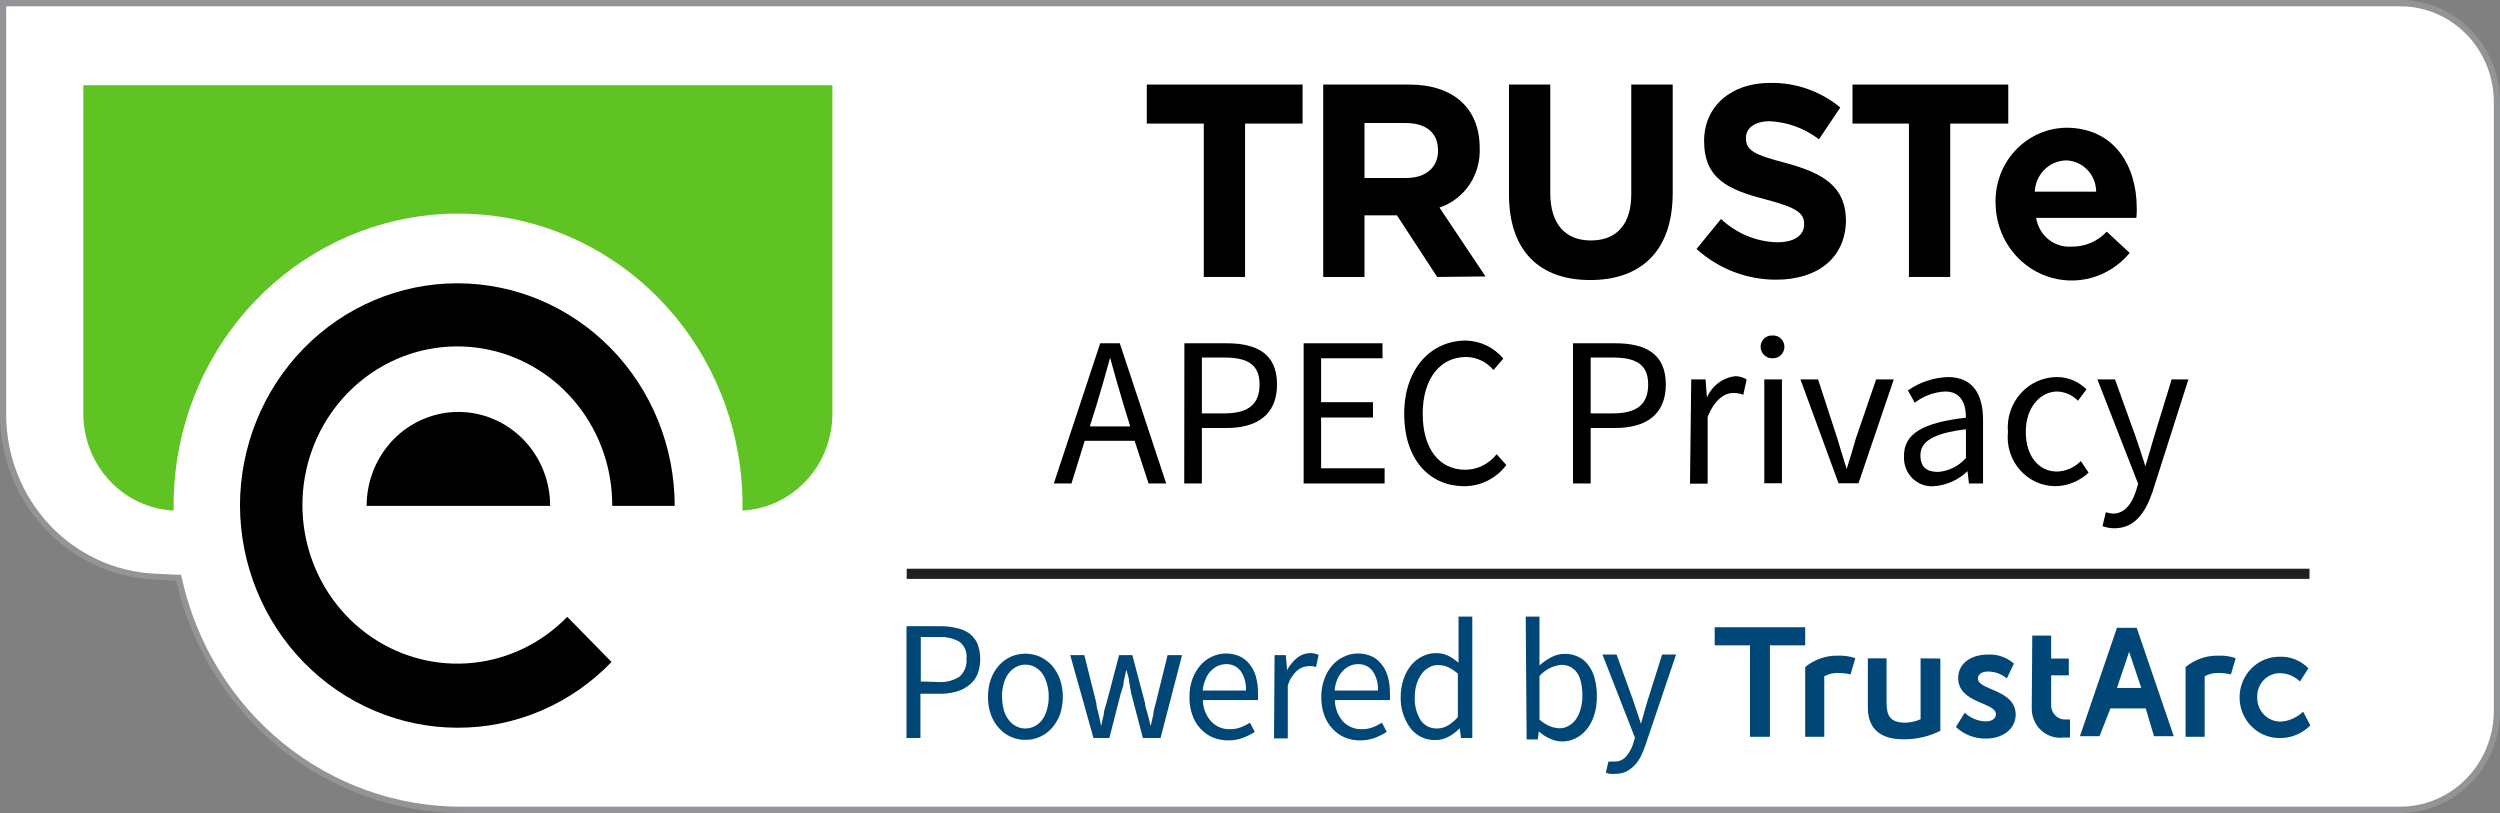
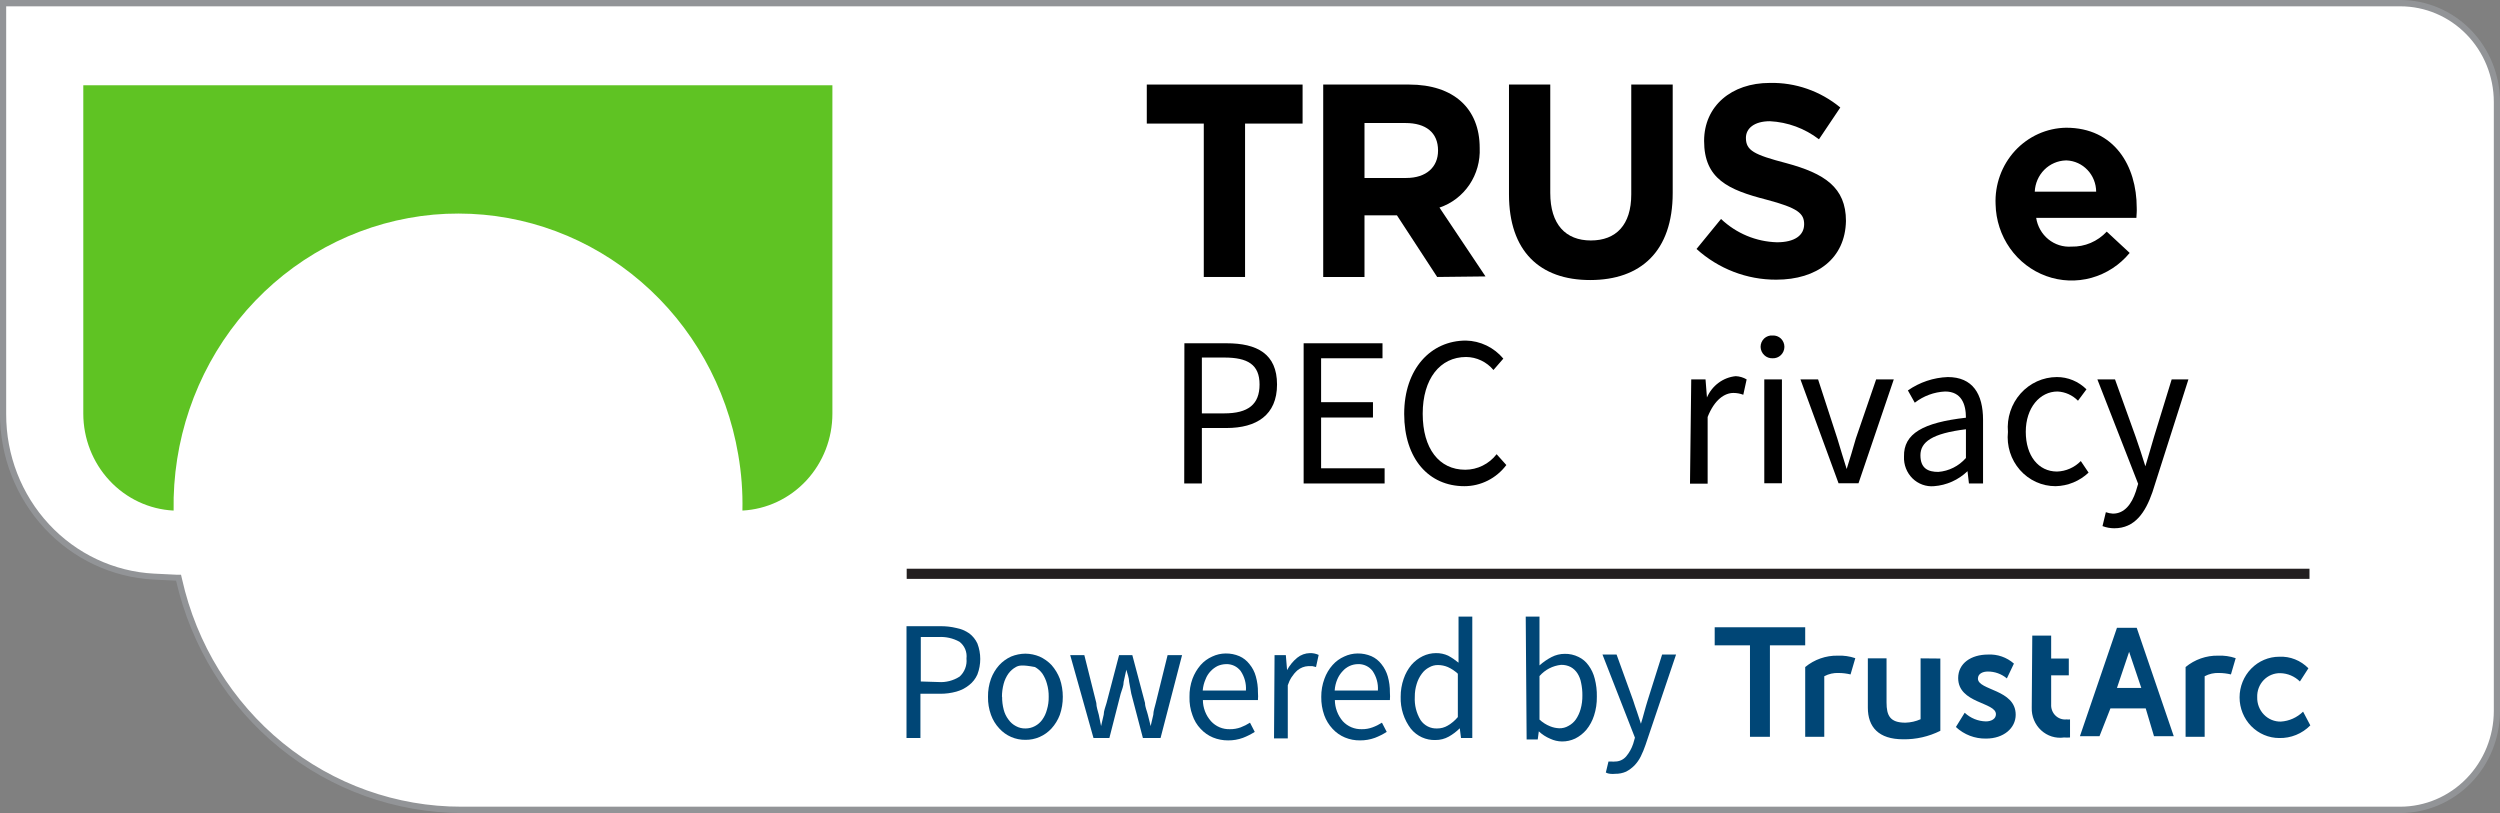
<svg xmlns="http://www.w3.org/2000/svg" width="123" height="40" viewBox="0 0 123 40" fill="none">
  <rect x="0" y="0" width="123" height="40" fill="#808080" stroke="none" />
  <g clip-path="url(#clip0_2835_44198)">
    <g clip-path="url(#clip1_2835_44198)">
      <path d="M22.751 39.849C19.519 39.863 16.378 38.75 13.844 36.694C11.311 34.637 9.536 31.759 8.811 28.533V28.418L7.596 28.356C5.592 28.253 3.704 27.365 2.322 25.876C0.941 24.386 0.171 22.41 0.174 20.356V0.151H118.096C119.354 0.153 120.561 0.666 121.451 1.578C122.341 2.489 122.842 3.725 122.844 5.013V34.978C122.842 36.267 122.341 37.504 121.451 38.416C120.562 39.329 119.355 39.844 118.096 39.849H22.751Z" fill="white" />
      <path d="M118.096 0.311C119.314 0.311 120.483 0.806 121.346 1.688C122.208 2.569 122.694 3.765 122.696 5.013V34.978C122.694 36.227 122.208 37.423 121.346 38.306C120.484 39.189 119.315 39.687 118.096 39.689H22.699C19.509 39.693 16.413 38.588 13.916 36.555C11.42 34.522 9.672 31.681 8.958 28.498L8.906 28.276H8.68L7.578 28.222C5.613 28.122 3.761 27.25 2.407 25.789C1.052 24.328 0.299 22.388 0.304 20.373V0.311H118.096ZM118.096 0H1.13105e-07V20.373C-0 22.465 0.784 24.476 2.191 25.991C3.599 27.507 5.521 28.411 7.561 28.516L8.663 28.569C9.408 31.817 11.201 34.713 13.753 36.788C16.305 38.862 19.467 39.994 22.725 40H118.096C118.74 40 119.377 39.87 119.972 39.618C120.567 39.365 121.108 38.995 121.564 38.529C122.019 38.063 122.38 37.509 122.627 36.9C122.873 36.29 123 35.637 123 34.978V5.013C122.998 3.683 122.48 2.408 121.56 1.468C120.641 0.528 119.395 -2.08385e-06 118.096 0V0Z" fill="#929497" />
      <path d="M4.098 4.196V20.347C4.098 21.574 4.56 22.755 5.388 23.643C6.215 24.532 7.344 25.061 8.542 25.12C8.482 21.706 9.612 18.382 11.729 15.745C13.847 13.107 16.813 11.329 20.096 10.729C20.912 10.578 21.74 10.504 22.569 10.507C25.856 10.511 29.036 11.701 31.55 13.868C34.065 16.035 35.754 19.04 36.319 22.356C36.478 23.268 36.548 24.194 36.527 25.12C37.722 25.058 38.849 24.528 39.673 23.64C40.497 22.751 40.956 21.572 40.954 20.347V4.196H4.098Z" fill="#5FC323" />
-       <path d="M18.039 24.889C18.039 24.282 18.156 23.681 18.383 23.12C18.61 22.559 18.942 22.05 19.361 21.62C19.78 21.191 20.278 20.851 20.826 20.619C21.373 20.386 21.96 20.267 22.553 20.267C23.146 20.267 23.733 20.386 24.28 20.619C24.828 20.851 25.325 21.191 25.745 21.62C26.164 22.05 26.496 22.559 26.723 23.12C26.95 23.681 27.067 24.282 27.067 24.889H18.039ZM11.807 24.889C11.823 27.785 12.956 30.557 14.959 32.602C16.962 34.646 19.673 35.797 22.501 35.804C23.912 35.809 25.31 35.526 26.613 34.97C27.916 34.415 29.097 33.598 30.087 32.569L27.909 30.347C26.664 31.63 25.023 32.431 23.266 32.612C21.509 32.794 19.744 32.345 18.275 31.342C16.805 30.339 15.721 28.845 15.208 27.114C14.695 25.383 14.785 23.524 15.462 21.854C16.14 20.184 17.363 18.806 18.922 17.957C20.481 17.108 22.28 16.839 24.011 17.198C25.742 17.556 27.298 18.519 28.413 19.922C29.527 21.325 30.131 23.08 30.122 24.889H33.195C33.195 21.985 32.068 19.199 30.063 17.145C28.057 15.092 25.337 13.938 22.501 13.938C19.665 13.938 16.944 15.092 14.939 17.145C12.933 19.199 11.807 21.985 11.807 24.889Z" fill="black" />
      <path d="M44.6 30.809H46.249C46.52 30.805 46.792 30.834 47.056 30.898C47.283 30.941 47.499 31.032 47.69 31.164C47.861 31.294 47.998 31.465 48.089 31.662C48.275 32.151 48.275 32.693 48.089 33.182C47.998 33.389 47.858 33.57 47.681 33.707C47.496 33.856 47.283 33.964 47.056 34.027C46.793 34.1 46.522 34.136 46.249 34.133H45.285V36.311H44.6V30.809ZM46.171 33.556C46.537 33.582 46.901 33.488 47.212 33.289C47.334 33.179 47.428 33.041 47.487 32.886C47.546 32.732 47.568 32.565 47.551 32.4C47.57 32.243 47.548 32.084 47.487 31.938C47.426 31.793 47.328 31.667 47.204 31.573C46.887 31.399 46.529 31.319 46.171 31.342H45.303V33.529L46.171 33.556Z" fill="#004676" />
-       <path d="M48.61 34.284C48.605 33.981 48.655 33.68 48.757 33.395C48.85 33.145 48.988 32.916 49.165 32.72C49.33 32.543 49.528 32.401 49.747 32.302C49.971 32.21 50.209 32.162 50.45 32.16C50.688 32.162 50.924 32.21 51.145 32.302C51.366 32.401 51.566 32.543 51.735 32.72C51.909 32.918 52.047 33.147 52.143 33.395C52.241 33.681 52.291 33.982 52.29 34.284C52.292 34.587 52.242 34.888 52.143 35.173C52.049 35.42 51.911 35.646 51.735 35.84C51.57 36.019 51.371 36.162 51.15 36.258C50.929 36.355 50.69 36.403 50.45 36.4C50.209 36.403 49.969 36.355 49.747 36.258C49.526 36.162 49.328 36.02 49.165 35.84C48.986 35.649 48.847 35.422 48.757 35.173C48.654 34.889 48.604 34.588 48.61 34.284ZM49.304 34.284C49.302 34.498 49.328 34.71 49.382 34.916C49.427 35.093 49.506 35.26 49.617 35.404C49.712 35.539 49.837 35.649 49.981 35.724C50.125 35.804 50.287 35.844 50.45 35.84C50.613 35.842 50.774 35.802 50.919 35.724C51.063 35.649 51.188 35.539 51.283 35.404C51.388 35.257 51.464 35.091 51.509 34.916C51.571 34.711 51.6 34.498 51.596 34.284C51.6 34.065 51.571 33.846 51.509 33.636C51.461 33.458 51.384 33.29 51.283 33.138C51.186 33.005 51.061 32.896 50.919 32.818C50.774 32.74 50.613 32.7 50.45 32.702C50.287 32.698 50.125 32.738 49.981 32.818C49.839 32.896 49.715 33.005 49.617 33.138C49.51 33.288 49.43 33.456 49.382 33.636C49.325 33.847 49.296 34.065 49.296 34.284H49.304Z" fill="#004676" />
+       <path d="M48.61 34.284C48.605 33.981 48.655 33.68 48.757 33.395C48.85 33.145 48.988 32.916 49.165 32.72C49.33 32.543 49.528 32.401 49.747 32.302C49.971 32.21 50.209 32.162 50.45 32.16C50.688 32.162 50.924 32.21 51.145 32.302C51.366 32.401 51.566 32.543 51.735 32.72C51.909 32.918 52.047 33.147 52.143 33.395C52.241 33.681 52.291 33.982 52.29 34.284C52.292 34.587 52.242 34.888 52.143 35.173C52.049 35.42 51.911 35.646 51.735 35.84C51.57 36.019 51.371 36.162 51.15 36.258C50.929 36.355 50.69 36.403 50.45 36.4C50.209 36.403 49.969 36.355 49.747 36.258C49.526 36.162 49.328 36.02 49.165 35.84C48.986 35.649 48.847 35.422 48.757 35.173C48.654 34.889 48.604 34.588 48.61 34.284ZM49.304 34.284C49.302 34.498 49.328 34.71 49.382 34.916C49.427 35.093 49.506 35.26 49.617 35.404C49.712 35.539 49.837 35.649 49.981 35.724C50.125 35.804 50.287 35.844 50.45 35.84C50.613 35.842 50.774 35.802 50.919 35.724C51.063 35.649 51.188 35.539 51.283 35.404C51.388 35.257 51.464 35.091 51.509 34.916C51.571 34.711 51.6 34.498 51.596 34.284C51.6 34.065 51.571 33.846 51.509 33.636C51.461 33.458 51.384 33.29 51.283 33.138C51.186 33.005 51.061 32.896 50.919 32.818C50.287 32.698 50.125 32.738 49.981 32.818C49.839 32.896 49.715 33.005 49.617 33.138C49.51 33.288 49.43 33.456 49.382 33.636C49.325 33.847 49.296 34.065 49.296 34.284H49.304Z" fill="#004676" />
      <path d="M52.654 32.231H53.349L53.939 34.587C53.939 34.782 54.017 34.978 54.06 35.164C54.104 35.351 54.13 35.529 54.173 35.724L54.304 35.156C54.304 34.969 54.39 34.782 54.442 34.587L55.059 32.231H55.71L56.335 34.587C56.335 34.782 56.43 34.978 56.474 35.164C56.517 35.351 56.569 35.529 56.612 35.724C56.659 35.529 56.702 35.342 56.743 35.164C56.743 34.978 56.821 34.782 56.864 34.587L57.446 32.231H58.158L57.099 36.311H56.231L55.658 34.124L55.553 33.547C55.553 33.351 55.467 33.156 55.415 32.951L55.284 33.547C55.284 33.742 55.198 33.938 55.137 34.133L54.581 36.311H53.8L52.654 32.231Z" fill="#004676" />
      <path d="M58.523 34.284C58.517 33.981 58.567 33.68 58.67 33.396C58.763 33.148 58.898 32.919 59.07 32.72C59.229 32.54 59.424 32.398 59.642 32.302C59.849 32.204 60.074 32.152 60.302 32.151C60.535 32.147 60.765 32.193 60.979 32.284C61.173 32.37 61.344 32.505 61.474 32.675C61.62 32.851 61.727 33.057 61.787 33.28C61.859 33.534 61.894 33.798 61.891 34.062C61.901 34.189 61.901 34.317 61.891 34.444H59.182C59.185 34.83 59.328 35.2 59.582 35.484C59.7 35.614 59.845 35.715 60.005 35.783C60.165 35.85 60.337 35.882 60.511 35.876C60.691 35.879 60.87 35.848 61.04 35.787C61.201 35.726 61.355 35.648 61.5 35.556L61.734 36.009C61.55 36.126 61.356 36.224 61.153 36.302C60.919 36.388 60.672 36.43 60.424 36.427C60.168 36.429 59.915 36.381 59.677 36.284C59.447 36.188 59.24 36.043 59.07 35.858C58.89 35.669 58.753 35.441 58.67 35.191C58.563 34.902 58.513 34.594 58.523 34.284ZM61.3 33.973C61.323 33.632 61.231 33.294 61.04 33.013C60.955 32.903 60.845 32.814 60.72 32.755C60.594 32.697 60.457 32.669 60.32 32.675C60.179 32.678 60.041 32.709 59.912 32.764C59.782 32.828 59.664 32.915 59.564 33.022C59.454 33.136 59.368 33.272 59.313 33.422C59.236 33.596 59.189 33.783 59.174 33.973H61.3Z" fill="#004676" />
      <path d="M62.708 32.231H63.263L63.324 32.969C63.449 32.736 63.617 32.531 63.819 32.364C63.999 32.217 64.222 32.136 64.452 32.133C64.599 32.129 64.745 32.16 64.878 32.222L64.748 32.818L64.565 32.773H64.366C64.172 32.783 63.987 32.854 63.836 32.978C63.615 33.175 63.45 33.43 63.359 33.715V36.329H62.682L62.708 32.231Z" fill="#004676" />
      <path d="M65.006 34.284C65.004 33.981 65.057 33.679 65.162 33.396C65.252 33.146 65.387 32.917 65.562 32.72C65.721 32.54 65.917 32.398 66.135 32.302C66.341 32.204 66.567 32.152 66.794 32.151C67.027 32.147 67.257 32.193 67.472 32.284C67.666 32.37 67.836 32.505 67.966 32.675C68.109 32.853 68.216 33.059 68.279 33.28C68.351 33.534 68.386 33.798 68.383 34.062C68.393 34.189 68.393 34.317 68.383 34.444H65.675C65.679 34.828 65.818 35.197 66.065 35.484C66.186 35.614 66.331 35.716 66.493 35.783C66.655 35.85 66.828 35.882 67.003 35.876C67.18 35.879 67.357 35.849 67.524 35.787C67.688 35.728 67.845 35.65 67.992 35.556L68.227 36.009C68.043 36.126 67.848 36.224 67.645 36.302C67.411 36.387 67.164 36.429 66.916 36.427C66.66 36.431 66.406 36.383 66.169 36.284C65.939 36.188 65.732 36.043 65.562 35.858C65.383 35.666 65.244 35.44 65.154 35.191C65.051 34.901 65.001 34.593 65.006 34.284ZM67.793 33.973C67.815 33.632 67.723 33.294 67.532 33.013C67.447 32.903 67.337 32.814 67.212 32.755C67.087 32.697 66.949 32.669 66.812 32.675C66.669 32.676 66.528 32.708 66.398 32.767C66.268 32.827 66.152 32.914 66.057 33.022C65.947 33.138 65.858 33.274 65.796 33.422C65.722 33.597 65.678 33.783 65.666 33.973H67.793Z" fill="#004676" />
      <path d="M68.913 34.284C68.911 33.981 68.961 33.681 69.061 33.395C69.146 33.145 69.275 32.913 69.443 32.711C69.598 32.532 69.787 32.387 69.998 32.284C70.202 32.185 70.424 32.134 70.649 32.133C70.855 32.13 71.06 32.172 71.248 32.258C71.429 32.356 71.601 32.473 71.76 32.604V31.911V30.338H72.437V36.311H71.882L71.821 35.831C71.661 35.992 71.48 36.129 71.283 36.24C71.081 36.353 70.854 36.411 70.623 36.409C70.394 36.417 70.167 36.371 69.958 36.276C69.749 36.18 69.564 36.037 69.417 35.858C69.075 35.41 68.896 34.853 68.913 34.284ZM69.608 34.284C69.585 34.688 69.685 35.088 69.894 35.431C69.985 35.565 70.108 35.672 70.25 35.743C70.393 35.815 70.551 35.848 70.71 35.84C70.893 35.842 71.073 35.792 71.231 35.698C71.418 35.589 71.585 35.447 71.726 35.28V33.147C71.579 33.01 71.412 32.899 71.231 32.818C71.079 32.754 70.917 32.721 70.753 32.72C70.598 32.717 70.446 32.757 70.311 32.836C70.166 32.911 70.041 33.021 69.946 33.156C69.838 33.303 69.756 33.468 69.703 33.644C69.639 33.848 69.606 34.061 69.608 34.276V34.284Z" fill="#004676" />
      <path d="M75.066 30.338H75.743V32V32.738C75.923 32.577 76.121 32.439 76.334 32.329C76.535 32.224 76.758 32.169 76.985 32.169C77.219 32.164 77.451 32.216 77.662 32.32C77.859 32.413 78.03 32.557 78.157 32.738C78.299 32.931 78.402 33.152 78.46 33.387C78.536 33.676 78.571 33.976 78.565 34.276C78.57 34.593 78.524 34.908 78.426 35.209C78.344 35.462 78.218 35.697 78.052 35.902C77.898 36.084 77.709 36.233 77.497 36.338C77.293 36.434 77.07 36.483 76.846 36.48C76.648 36.477 76.453 36.432 76.273 36.347C76.065 36.261 75.874 36.137 75.709 35.982L75.657 36.382H75.11L75.066 30.338ZM75.743 35.404C75.897 35.545 76.073 35.656 76.264 35.733C76.408 35.792 76.561 35.825 76.716 35.831C76.874 35.835 77.03 35.795 77.167 35.715C77.311 35.64 77.436 35.53 77.532 35.395C77.637 35.241 77.716 35.07 77.766 34.889C77.828 34.669 77.857 34.442 77.853 34.213C77.856 34.007 77.835 33.801 77.792 33.6C77.763 33.432 77.701 33.272 77.61 33.129C77.526 32.999 77.413 32.892 77.28 32.818C77.132 32.742 76.968 32.706 76.802 32.711C76.395 32.754 76.017 32.95 75.743 33.262V35.404Z" fill="#004676" />
      <path d="M79.293 37.467C79.345 37.475 79.398 37.475 79.449 37.467C79.554 37.469 79.658 37.448 79.754 37.405C79.85 37.362 79.936 37.298 80.005 37.218C80.159 37.036 80.277 36.824 80.352 36.596L80.439 36.293L78.842 32.204H79.536L80.352 34.462C80.404 34.64 80.474 34.827 80.543 35.031C80.613 35.236 80.673 35.422 80.734 35.609C80.786 35.431 80.847 35.236 80.899 35.031C80.951 34.827 81.012 34.64 81.064 34.462L81.776 32.204H82.462L80.96 36.649C80.894 36.843 80.816 37.033 80.725 37.218C80.644 37.381 80.538 37.531 80.413 37.662C80.293 37.783 80.155 37.885 80.005 37.964C79.838 38.038 79.657 38.074 79.475 38.071C79.389 38.081 79.302 38.081 79.215 38.071C79.142 38.065 79.071 38.044 79.007 38.009L79.137 37.467H79.293Z" fill="#004676" />
      <path d="M61.257 6.08V13.627H59.226V6.08H56.422V4.16H64.087V6.08H61.257Z" fill="black" />
      <path d="M70.709 13.627L68.73 10.595H67.133V13.627H65.102V4.16H69.329C71.516 4.16 72.801 5.333 72.801 7.28C72.83 7.923 72.652 8.559 72.295 9.089C71.937 9.618 71.42 10.014 70.822 10.213L73.087 13.6L70.709 13.627ZM70.752 7.404C70.752 6.516 70.145 6.053 69.155 6.053H67.133V8.756H69.19C70.18 8.756 70.752 8.213 70.752 7.413V7.404Z" fill="black" />
      <path d="M78.235 13.778C75.753 13.778 74.242 12.355 74.242 9.564V4.16H76.273V9.493C76.273 11.04 77.029 11.831 78.27 11.831C79.511 11.831 80.258 11.067 80.258 9.564V4.16H82.297V9.493C82.297 12.364 80.726 13.778 78.235 13.778Z" fill="black" />
      <path d="M87.392 13.76C85.948 13.766 84.552 13.228 83.469 12.249L84.675 10.773C85.426 11.485 86.404 11.892 87.427 11.92C88.295 11.92 88.764 11.582 88.764 11.031C88.764 10.498 88.451 10.231 86.906 9.822C85.04 9.342 83.842 8.809 83.842 6.933C83.842 5.218 85.187 4.08 87.071 4.08C88.332 4.05 89.561 4.479 90.543 5.289L89.493 6.853C88.793 6.317 87.953 6.008 87.08 5.964C86.307 5.964 85.899 6.32 85.899 6.782C85.899 7.404 86.29 7.609 87.887 8.027C89.762 8.533 90.821 9.218 90.821 10.871C90.786 12.711 89.406 13.76 87.392 13.76Z" fill="black" />
-       <path d="M95.951 6.08V13.627H93.92V6.08H91.143V4.16H98.807V6.08H95.951Z" fill="black" />
      <path d="M105.11 10.72H100.18C100.244 11.135 100.458 11.511 100.779 11.773C101.101 12.034 101.506 12.163 101.916 12.133C102.239 12.141 102.561 12.079 102.86 11.952C103.159 11.825 103.428 11.635 103.652 11.396L104.78 12.444C104.29 13.038 103.634 13.465 102.901 13.669C102.168 13.872 101.391 13.842 100.675 13.582C99.959 13.323 99.337 12.846 98.892 12.216C98.447 11.585 98.2 10.831 98.183 10.053C98.162 9.571 98.236 9.088 98.401 8.635C98.565 8.182 98.817 7.768 99.14 7.416C99.464 7.065 99.854 6.784 100.286 6.589C100.718 6.395 101.183 6.291 101.655 6.284C104.025 6.284 105.127 8.16 105.127 10.222C105.136 10.409 105.119 10.524 105.11 10.72ZM101.638 7.893C101.241 7.904 100.862 8.069 100.578 8.354C100.295 8.64 100.128 9.024 100.11 9.431H103.131C103.129 9.033 102.977 8.651 102.707 8.365C102.437 8.078 102.07 7.909 101.681 7.893H101.638Z" fill="black" />
      <path d="M86.099 31.751H84.363V30.862H88.816V31.751H87.08V36.249H86.099V31.751ZM89.754 36.249V33.271C89.973 33.154 90.219 33.099 90.466 33.111C90.661 33.112 90.856 33.136 91.047 33.182L91.281 32.382C91.002 32.287 90.708 32.245 90.413 32.258C89.834 32.248 89.268 32.446 88.816 32.818V36.249H89.754ZM94.493 32.391V35.387C94.257 35.491 94.004 35.548 93.747 35.556C92.983 35.556 92.818 35.2 92.818 34.56V32.391H91.898V34.818C91.898 35.769 92.427 36.373 93.634 36.373C94.268 36.383 94.895 36.24 95.465 35.956V32.4L94.493 32.391ZM96.229 35.769C96.635 36.146 97.166 36.349 97.714 36.338C98.582 36.338 99.172 35.822 99.172 35.164C99.172 33.911 97.314 33.973 97.314 33.387C97.314 33.147 97.549 33.04 97.8 33.04C98.142 33.037 98.473 33.157 98.738 33.378L99.085 32.649C98.731 32.338 98.274 32.179 97.809 32.204C96.984 32.204 96.342 32.631 96.342 33.36C96.342 34.613 98.2 34.542 98.2 35.138C98.2 35.369 97.974 35.493 97.705 35.493C97.319 35.485 96.949 35.333 96.663 35.067L96.229 35.769ZM99.962 34.818C99.955 35.026 99.992 35.234 100.072 35.426C100.152 35.618 100.271 35.79 100.423 35.93C100.574 36.069 100.753 36.174 100.948 36.235C101.143 36.296 101.348 36.313 101.55 36.284C101.649 36.291 101.747 36.291 101.845 36.284V35.395C101.788 35.402 101.73 35.402 101.672 35.395C101.573 35.406 101.473 35.394 101.379 35.361C101.286 35.329 101.2 35.275 101.128 35.205C101.056 35.135 101 35.05 100.964 34.955C100.927 34.861 100.911 34.759 100.917 34.658V33.227H101.785V32.4H100.917V31.271H99.988L99.962 34.818ZM108.469 36.249V33.271C108.688 33.154 108.933 33.099 109.18 33.111C109.376 33.112 109.571 33.136 109.762 33.182L109.996 32.382C109.717 32.287 109.423 32.245 109.128 32.258C108.548 32.248 107.983 32.446 107.531 32.818V36.249H108.469ZM112.14 32.311C111.622 32.311 111.126 32.522 110.759 32.897C110.393 33.272 110.187 33.781 110.187 34.311C110.187 34.842 110.393 35.35 110.759 35.725C111.126 36.1 111.622 36.311 112.14 36.311C112.423 36.318 112.704 36.266 112.966 36.159C113.229 36.053 113.467 35.892 113.668 35.689L113.312 35.013C113.015 35.303 112.628 35.477 112.218 35.502C112.064 35.506 111.91 35.477 111.767 35.418C111.624 35.359 111.494 35.271 111.385 35.158C111.276 35.046 111.191 34.912 111.134 34.765C111.077 34.618 111.05 34.46 111.055 34.302C111.049 34.147 111.074 33.992 111.129 33.847C111.184 33.702 111.267 33.57 111.374 33.459C111.48 33.348 111.608 33.261 111.749 33.203C111.89 33.144 112.041 33.116 112.192 33.12C112.552 33.128 112.896 33.274 113.156 33.529L113.573 32.88C113.386 32.688 113.162 32.538 112.915 32.44C112.669 32.342 112.405 32.298 112.14 32.311ZM105.569 34.853H103.833L103.295 36.222H102.332L104.154 30.889H105.127L106.949 36.222H105.977L105.569 34.853ZM105.352 33.847L104.753 32.069L104.154 33.847H105.352Z" fill="#004676" />
      <path d="M44.609 28.231H113.627" stroke="#231F20" stroke-width="0.5" stroke-miterlimit="10" />
-       <path d="M55.823 21.689H53.367L52.716 23.787H51.848L54.131 16.889H55.094L57.377 23.787H56.509L55.823 21.689ZM55.606 20.978L55.285 19.929C55.051 19.155 54.834 18.4 54.617 17.6C54.4 18.4 54.183 19.155 53.948 19.929L53.618 20.978H55.606Z" fill="black" />
      <path d="M58.272 16.889H60.347C61.84 16.889 62.83 17.404 62.83 18.916C62.83 20.427 61.814 21.058 60.347 21.058H59.132V23.787H58.264L58.272 16.889ZM60.234 20.338C61.415 20.338 61.97 19.893 61.97 18.916C61.97 17.938 61.389 17.591 60.234 17.591H59.132V20.338H60.234Z" fill="black" />
      <path d="M64.139 16.889H68.019V17.627H64.998V19.787H67.55V20.542H64.998V23.04H68.123V23.787H64.139V16.889Z" fill="black" />
      <path d="M72.124 16.756C72.475 16.763 72.82 16.846 73.137 16.999C73.454 17.152 73.736 17.372 73.964 17.644L73.478 18.204C73.312 18.005 73.105 17.845 72.873 17.735C72.641 17.624 72.389 17.566 72.133 17.564C70.848 17.564 69.997 18.64 69.997 20.356C69.997 22.071 70.805 23.111 72.089 23.111C72.386 23.111 72.68 23.042 72.947 22.909C73.215 22.777 73.449 22.585 73.634 22.347L74.112 22.88C73.868 23.204 73.555 23.466 73.197 23.646C72.839 23.827 72.445 23.92 72.046 23.92C70.31 23.92 69.086 22.587 69.086 20.364C69.086 18.142 70.397 16.756 72.124 16.756Z" fill="black" />
-       <path d="M77.393 16.889H79.467C80.96 16.889 81.958 17.404 81.958 18.916C81.958 20.427 80.943 21.058 79.467 21.058H78.261V23.787H77.393V16.889ZM79.354 20.338C80.535 20.338 81.09 19.893 81.09 18.916C81.09 17.938 80.5 17.591 79.354 17.591H78.261V20.338H79.354Z" fill="black" />
      <path d="M83.209 18.667H83.912L83.982 19.555C84.106 19.268 84.302 19.02 84.551 18.836C84.799 18.651 85.091 18.538 85.397 18.507C85.586 18.515 85.771 18.57 85.935 18.667L85.77 19.422C85.614 19.363 85.45 19.333 85.284 19.333C84.859 19.333 84.355 19.653 84.016 20.515V23.796H83.148L83.209 18.667Z" fill="black" />
      <path d="M86.621 17.067C86.621 16.989 86.636 16.913 86.666 16.842C86.697 16.771 86.741 16.707 86.796 16.654C86.852 16.602 86.917 16.561 86.989 16.536C87.06 16.51 87.136 16.5 87.211 16.507C87.286 16.502 87.361 16.513 87.431 16.539C87.502 16.565 87.566 16.605 87.621 16.657C87.675 16.71 87.719 16.773 87.748 16.844C87.778 16.914 87.793 16.99 87.793 17.067C87.792 17.143 87.776 17.218 87.746 17.288C87.716 17.358 87.672 17.421 87.618 17.473C87.564 17.525 87.5 17.566 87.43 17.592C87.36 17.619 87.286 17.63 87.211 17.627C87.136 17.63 87.062 17.619 86.991 17.592C86.921 17.566 86.856 17.526 86.802 17.473C86.747 17.421 86.702 17.358 86.671 17.289C86.64 17.219 86.623 17.143 86.621 17.067ZM86.803 18.667H87.671V23.778H86.803V18.667Z" fill="black" />
      <path d="M88.582 18.667H89.45L90.396 21.573C90.544 22.08 90.709 22.596 90.856 23.076C91.004 22.596 91.169 22.08 91.308 21.573L92.306 18.667H93.174L91.438 23.778H90.457L88.582 18.667Z" fill="black" />
      <path d="M96.724 20.551C96.724 19.893 96.507 19.262 95.7 19.262C95.159 19.287 94.639 19.479 94.207 19.813L93.868 19.209C94.449 18.805 95.129 18.577 95.83 18.551C97.054 18.551 97.566 19.378 97.566 20.658V23.787H96.872L96.802 23.182C96.352 23.615 95.769 23.875 95.153 23.92C94.96 23.937 94.765 23.911 94.582 23.844C94.399 23.778 94.232 23.672 94.092 23.534C93.953 23.396 93.843 23.229 93.772 23.044C93.7 22.859 93.668 22.661 93.677 22.462C93.651 21.333 94.615 20.791 96.724 20.551ZM95.361 23.218C95.885 23.178 96.373 22.933 96.724 22.533V21.12C95.049 21.324 94.485 21.751 94.485 22.4C94.485 23.049 94.867 23.218 95.361 23.218Z" fill="black" />
      <path d="M101.195 18.551C101.74 18.549 102.264 18.766 102.654 19.155L102.237 19.716C101.968 19.442 101.609 19.28 101.23 19.262C100.362 19.262 99.668 20.062 99.668 21.244C99.668 22.427 100.293 23.2 101.204 23.2C101.644 23.187 102.063 23.002 102.376 22.684L102.758 23.253C102.314 23.671 101.737 23.908 101.135 23.92C100.804 23.921 100.477 23.85 100.175 23.713C99.873 23.575 99.602 23.374 99.381 23.123C99.16 22.871 98.993 22.575 98.891 22.252C98.79 21.93 98.755 21.59 98.791 21.253C98.761 20.911 98.8 20.566 98.908 20.24C99.015 19.914 99.187 19.615 99.413 19.361C99.639 19.107 99.914 18.904 100.221 18.764C100.528 18.625 100.86 18.552 101.195 18.551Z" fill="black" />
      <path d="M103.955 25.271C104.519 25.271 104.875 24.809 105.084 24.178L105.197 23.805L103.191 18.667H104.059L105.075 21.493C105.231 21.938 105.405 22.462 105.552 22.942C105.7 22.471 105.839 21.947 105.978 21.493L106.846 18.667H107.67L105.9 24.213C105.552 25.218 105.032 25.991 104.025 25.991C103.826 25.991 103.629 25.955 103.443 25.884L103.608 25.2C103.72 25.24 103.837 25.264 103.955 25.271Z" fill="black" />
    </g>
  </g>
  <defs>
    <clipPath id="clip0_2835_44198">
      <rect width="123" height="40" fill="white" />
    </clipPath>
    <clipPath id="clip1_2835_44198">
      <rect width="123" height="40" fill="white" />
    </clipPath>
  </defs>
</svg>